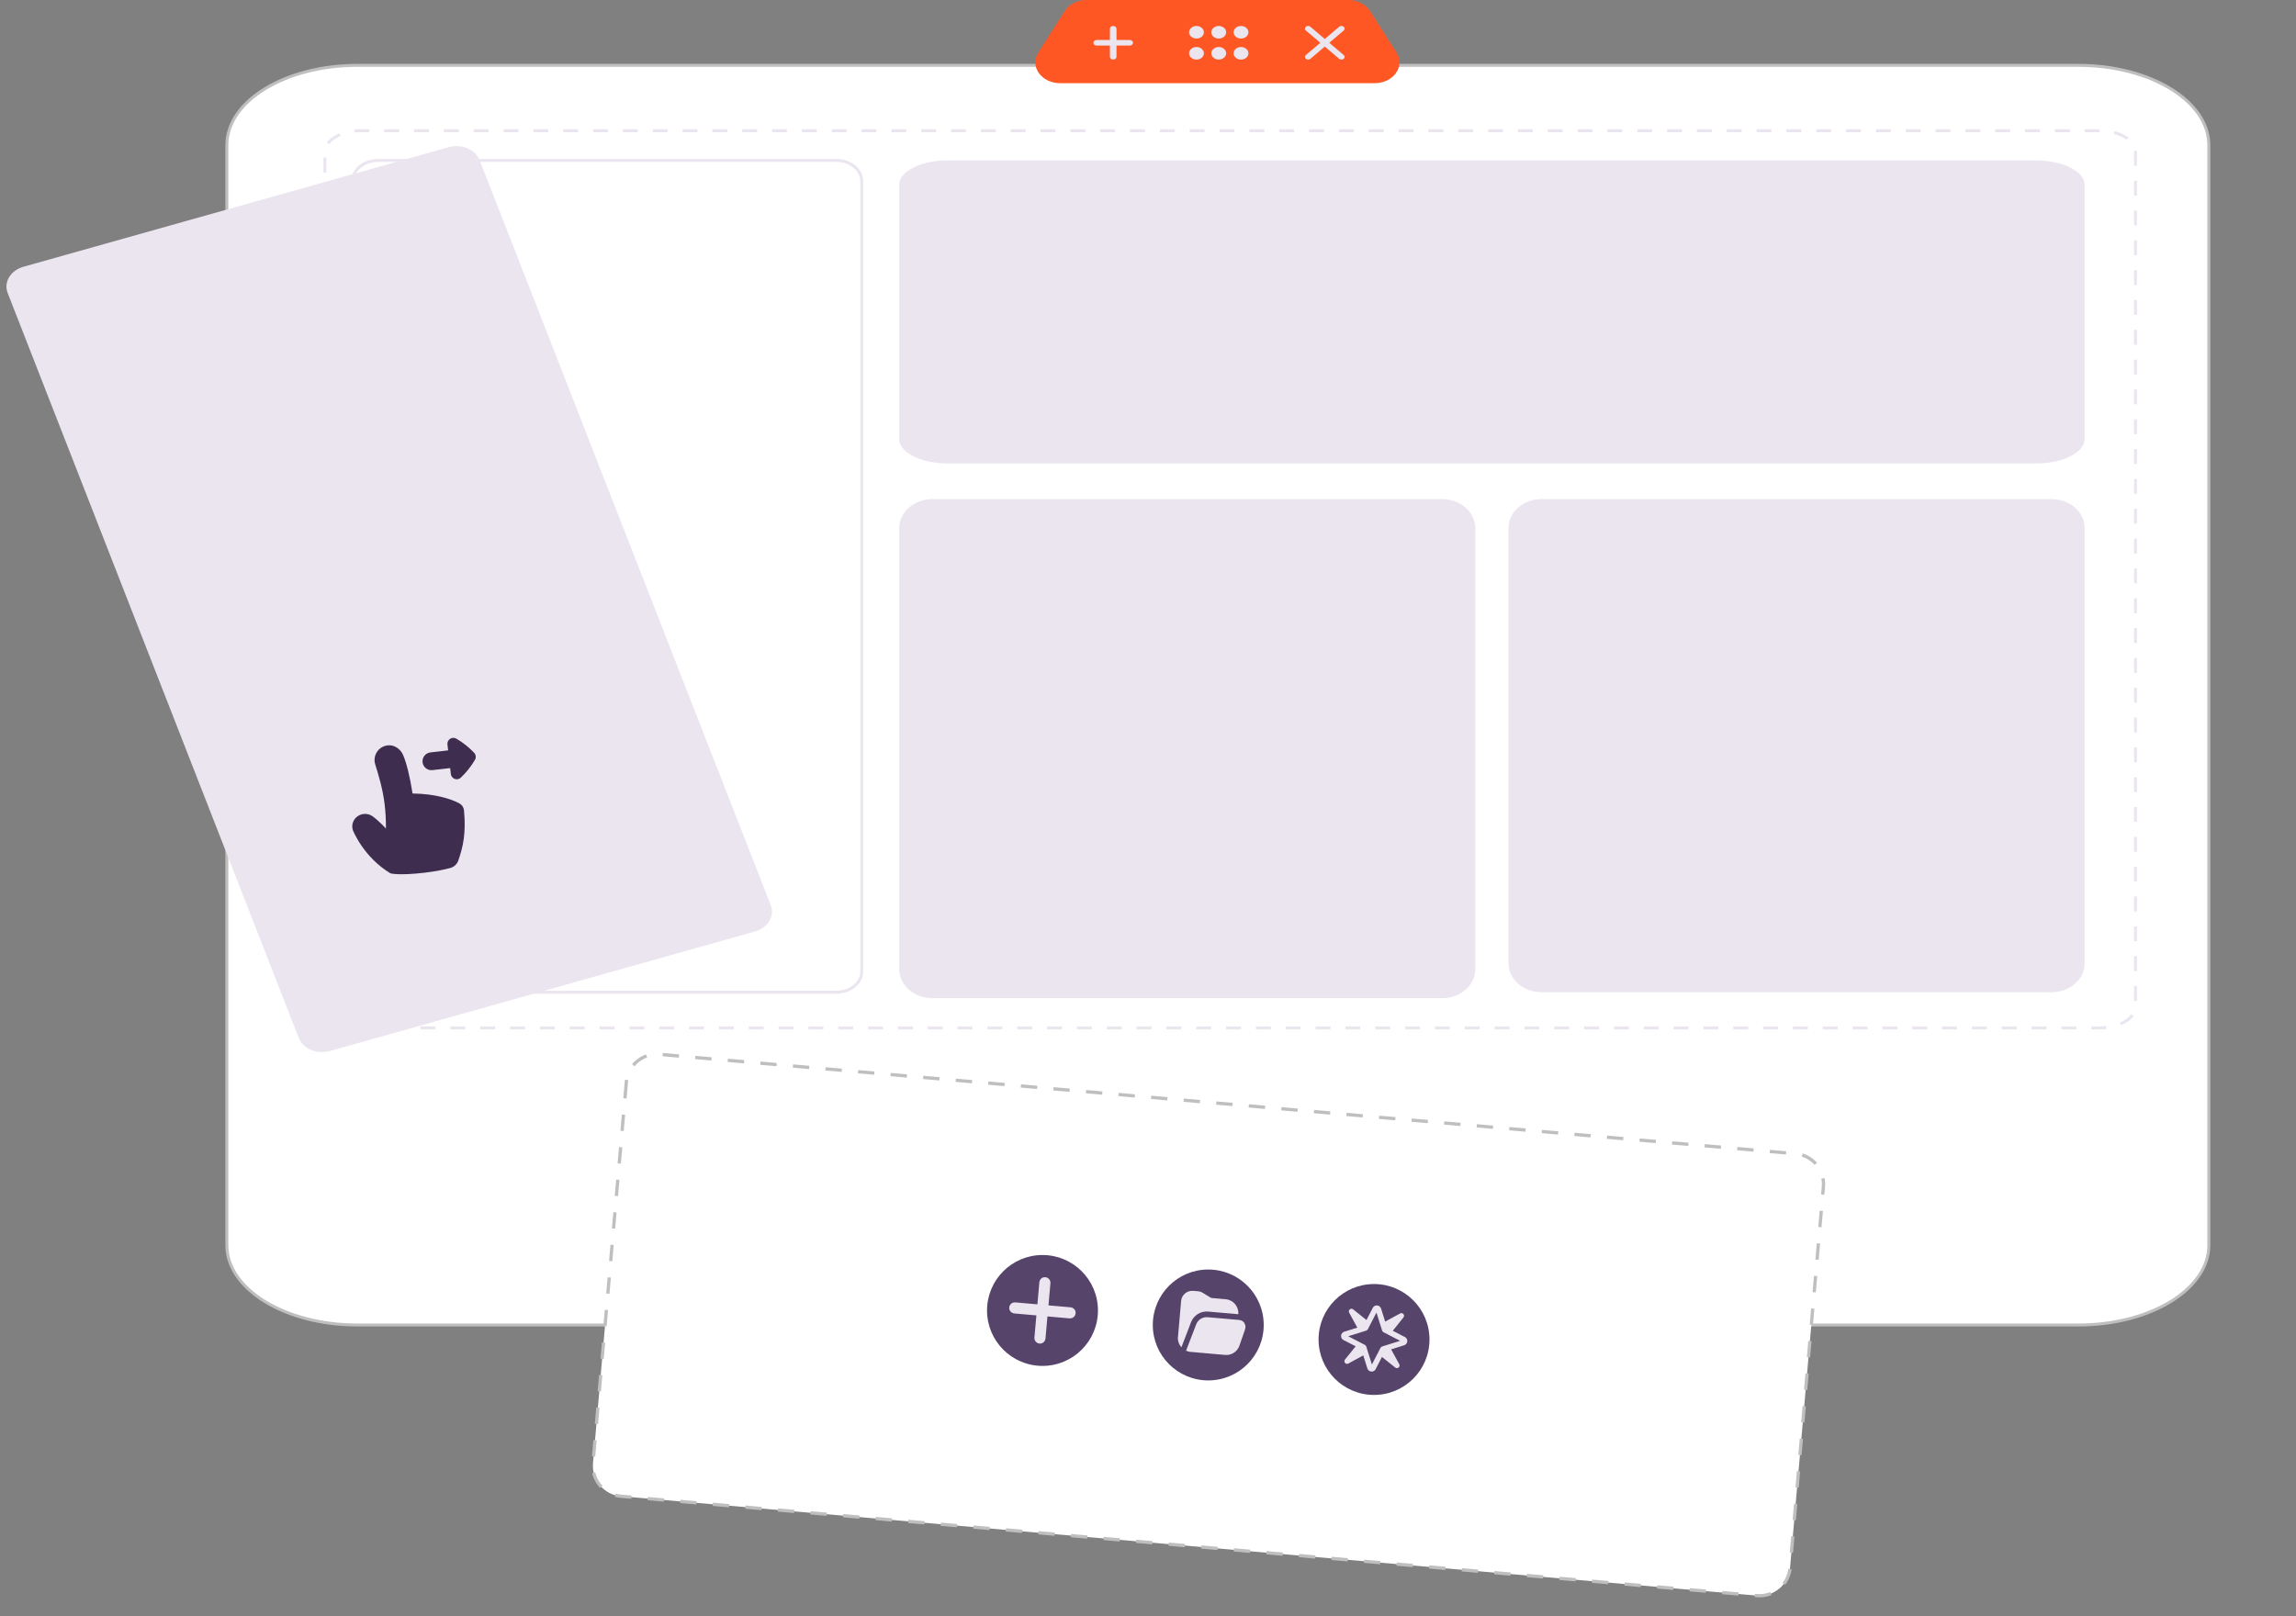
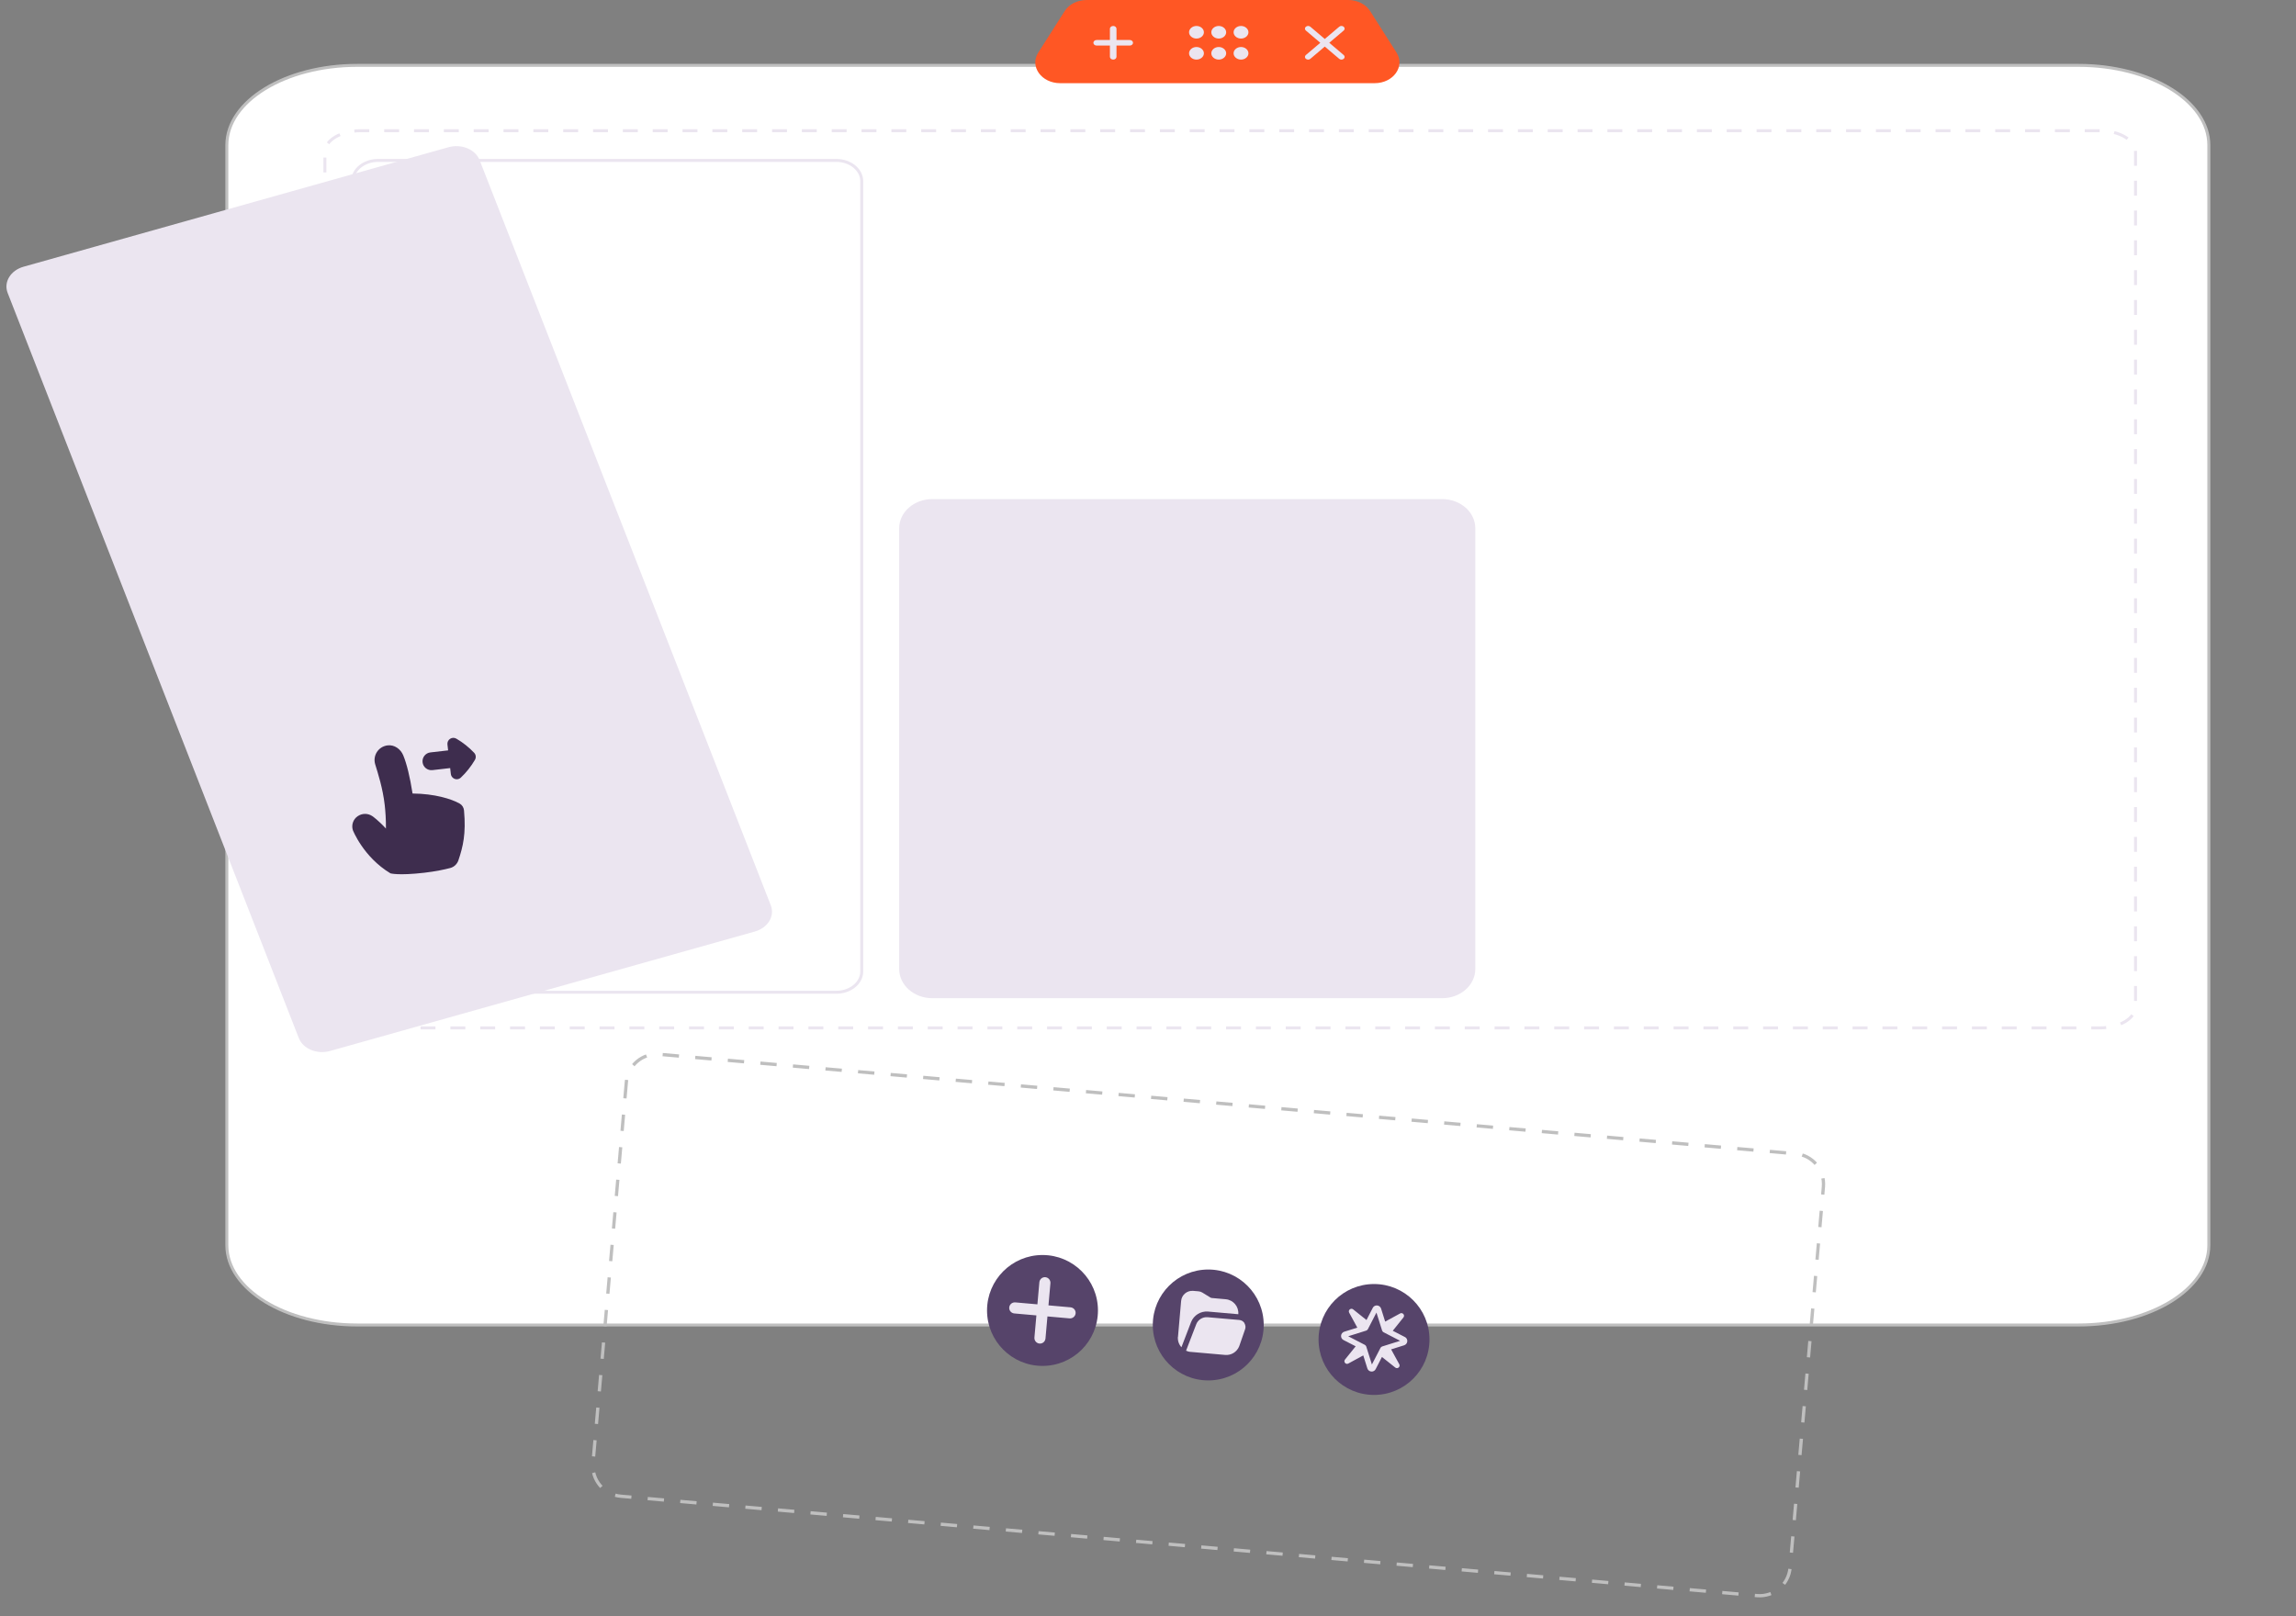
<svg xmlns="http://www.w3.org/2000/svg" width="1159" height="816" viewBox="0 0 1159 816" fill="none">
  <rect x="0" y="0" width="1159" height="816" fill="#808080" stroke="none" />
  <path d="M1049.19 33H180.319C143.973 33 114.508 51.044 114.508 73.303V628.697C114.508 650.956 143.973 669 180.319 669H1049.19C1085.54 669 1115 650.956 1115 628.697V73.303C1115 51.044 1085.54 33 1049.19 33Z" fill="white" stroke="#BFBFBF" stroke-width="1.5" stroke-miterlimit="10" />
  <path d="M1047.64 63H181.862C171.997 63 164 67.854 164 73.843V508.158C164 514.146 171.997 519 181.862 519H1047.64C1057.51 519 1065.5 514.146 1065.5 508.158V73.843C1065.5 67.854 1057.51 63 1047.64 63Z" fill="white" />
  <path d="M1059.89 66H182.11C172.108 66 164 70.822 164 76.771V508.229C164 514.178 172.108 519 182.11 519H1059.89C1069.89 519 1078 514.178 1078 508.229V76.771C1078 70.822 1069.89 66 1059.89 66Z" stroke="#EBE5F0" stroke-width="1.5" stroke-miterlimit="10" stroke-dasharray="7.53 7.53" />
  <path d="M422.168 81H190.832C183.745 81 178 85.695 178 91.486V490.514C178 496.305 183.745 501 190.832 501H422.168C429.255 501 435 496.305 435 490.514V91.486C435 85.695 429.255 81 422.168 81Z" fill="white" stroke="#EBE5F0" stroke-width="1.496" stroke-miterlimit="10" />
  <path d="M226.361 74.34L11.896 134.669C5.326 136.517 1.729 142.441 3.862 147.901L150.828 524.116C152.961 529.576 160.016 532.505 166.586 530.656L381.052 470.328C387.622 468.479 391.218 462.555 389.085 457.095L242.119 80.88C239.987 75.42 232.931 72.492 226.361 74.34Z" fill="#EBE5F0" />
-   <path d="M1027.8 81H478.387C464.861 81 453.896 86.517 453.896 93.322V221.678C453.896 228.483 464.861 234 478.387 234H1027.8C1041.33 234 1052.29 228.483 1052.29 221.678V93.322C1052.29 86.517 1041.33 81 1027.8 81Z" fill="#EBE5F0" />
  <path d="M727.993 252H470.625C461.386 252 453.896 258.6 453.896 266.742V489.258C453.896 497.4 461.386 504 470.625 504H727.993C737.232 504 744.721 497.4 744.721 489.258V266.742C744.721 258.6 737.232 252 727.993 252Z" fill="#EBE5F0" />
-   <path d="M1035.57 252H778.197C768.958 252 761.469 258.522 761.469 266.566V486.434C761.469 494.478 768.958 501 778.197 501H1035.57C1044.8 501 1052.29 494.478 1052.29 486.434V266.566C1052.29 258.522 1044.8 252 1035.57 252Z" fill="#EBE5F0" />
  <path d="M680.528 0H548.53C543.885 0 539.666 2.139 537.468 5.554L524.102 26.555C519.634 33.535 525.697 42 535.163 42H693.894C703.361 42 709.388 33.564 704.956 26.555L691.59 5.554C689.427 2.139 685.172 0 680.528 0Z" fill="#FF5724" />
  <path d="M678.283 13.5C677.646 12.96 676.657 12.96 676.02 13.5L668.737 19.68L661.455 13.5C660.818 12.96 659.828 12.96 659.192 13.5C658.556 14.04 658.556 14.88 659.192 15.42L666.475 21.6L659.192 27.78C658.556 28.32 658.556 29.16 659.192 29.7C659.828 30.24 660.818 30.24 661.455 29.7L668.737 23.52L676.02 29.7C676.657 30.24 677.646 30.24 678.283 29.7C678.919 29.16 678.919 28.32 678.283 27.78L671 21.6L678.283 15.42C678.919 14.88 678.919 14.04 678.283 13.5Z" fill="#EBE5F0" />
  <path d="M622.707 26.91C622.707 25.17 624.404 23.73 626.455 23.73C628.505 23.73 630.202 25.17 630.202 26.91C630.202 28.65 628.505 30.09 626.455 30.09C624.404 30.09 622.707 28.65 622.707 26.91ZM600.223 26.91C600.223 25.17 601.92 23.73 603.97 23.73C606.021 23.73 607.717 25.17 607.717 26.91C607.717 28.65 606.021 30.09 603.97 30.09C601.92 30.09 600.223 28.65 600.223 26.91ZM611.465 26.91C611.465 25.17 613.162 23.73 615.212 23.73C617.263 23.73 618.96 25.17 618.96 26.91C618.96 28.65 617.263 30.09 615.212 30.09C613.162 30.09 611.465 28.65 611.465 26.91ZM622.707 16.29C622.707 14.55 624.404 13.11 626.455 13.11C628.505 13.11 630.202 14.55 630.202 16.29C630.202 18.03 628.505 19.47 626.455 19.47C624.404 19.47 622.707 18.03 622.707 16.29ZM600.223 16.29C600.223 14.55 601.92 13.11 603.97 13.11C606.021 13.11 607.717 14.55 607.717 16.29C607.717 18.03 606.021 19.47 603.97 19.47C601.92 19.47 600.223 18.03 600.223 16.29ZM611.465 16.29C611.465 14.55 613.162 13.11 615.212 13.11C617.263 13.11 618.96 14.55 618.96 16.29C618.96 18.03 617.263 19.47 615.212 19.47C613.162 19.47 611.465 18.03 611.465 16.29Z" fill="#EBE5F0" />
  <path d="M570.278 20.19H563.596V14.52C563.596 13.74 562.854 13.11 561.935 13.11C561.015 13.11 560.273 13.74 560.273 14.52V20.19H553.591C552.672 20.19 551.93 20.82 551.93 21.6C551.93 22.38 552.672 23.01 553.591 23.01H560.273V28.68C560.273 29.46 561.015 30.09 561.935 30.09C562.854 30.09 563.596 29.46 563.596 28.68V23.01H570.278C571.197 23.01 571.94 22.38 571.94 21.6C571.94 20.82 571.197 20.19 570.278 20.19Z" fill="#EBE5F0" />
  <g clip-path="url(#clip0_379_818)">
    <path d="M234.226 409.17C235.323 421.002 233.68 427.629 231.399 434.385C230.759 436.276 229.225 437.746 227.294 438.261C224.608 438.978 219.786 440.01 214.147 440.66C201.034 442.17 197.102 440.962 197.102 440.962C183.374 432.704 178.109 419.139 178.109 419.139C177.307 416.574 178.23 413.686 180.566 412.1C182.821 410.569 185.71 410.539 188.024 412.117C188.024 412.117 191.23 414.387 194.813 418.362C194.87 413.817 194.556 409.523 194.207 406.489C193.222 397.938 190.828 390.607 189.398 385.919C188.066 381.57 190.915 376.938 195.651 376.345C199.089 375.912 202.255 378.205 203.573 381.412C205.276 385.555 206.955 392.238 208.253 400.652C219.494 400.762 227.849 403.384 232.014 405.719C233.273 406.426 234.094 407.732 234.226 409.17ZM239.334 380.077C236.694 377.289 233.676 374.892 230.357 372.955C229.376 372.379 228.157 372.411 227.205 373.034C226.252 373.654 225.734 374.761 225.864 375.891L226.207 378.871L217.266 379.901C214.795 380.186 213.026 382.416 213.31 384.886C213.595 387.357 215.825 389.126 218.296 388.842L227.237 387.812L227.58 390.792C227.732 392.403 229.309 393.643 230.903 393.429C231.535 393.357 232.141 393.085 232.623 392.627C235.411 389.987 237.809 386.969 239.746 383.651C240.417 382.501 240.249 381.044 239.334 380.077Z" fill="#3E2D4E" />
  </g>
-   <path d="M316.177 546.352L299.343 738.766C298.601 747.245 304.873 754.72 313.352 755.462L886.912 805.642C895.391 806.384 902.866 800.112 903.608 791.633L920.442 599.219C921.184 590.74 914.912 583.265 906.433 582.523L332.873 532.343C324.394 531.601 316.919 537.874 316.177 546.352Z" fill="white" />
  <path d="M316.177 546.352L299.343 738.766C298.601 747.245 304.873 754.72 313.352 755.462L886.912 805.642C895.391 806.384 902.866 800.112 903.608 791.633L920.442 599.219C921.184 590.74 914.912 583.265 906.433 582.523L332.873 532.343C324.394 531.601 316.919 537.874 316.177 546.352Z" stroke="#BFBFBF" stroke-width="1.65" stroke-miterlimit="10" stroke-dasharray="8.25 8.25" />
  <path d="M526.243 689.663C541.706 689.663 554.24 677.128 554.24 661.665C554.24 646.203 541.706 633.668 526.243 633.668C510.781 633.668 498.246 646.203 498.246 661.665C498.246 677.128 510.781 689.663 526.243 689.663Z" fill="#56446A" />
  <path d="M540.423 660.081L529.256 659.091L530.246 647.924C530.365 646.38 529.256 645.033 527.712 644.875C526.167 644.717 524.821 645.865 524.662 647.409L523.672 658.577L512.505 657.587C510.961 657.468 509.614 658.577 509.456 660.121C509.298 661.665 510.446 663.012 511.99 663.17L523.158 664.16L522.168 675.327C522.049 676.872 523.158 678.218 524.702 678.377C526.246 678.535 527.593 677.387 527.751 675.842L528.741 664.675L539.908 665.665C541.453 665.784 542.799 664.675 542.958 663.131C543.116 661.586 541.968 660.24 540.423 660.081Z" fill="#EBE5F0" />
  <path d="M609.919 696.989C625.382 696.989 637.916 684.454 637.916 668.991C637.916 653.529 625.382 640.994 609.919 640.994C594.457 640.994 581.922 653.529 581.922 668.991C581.922 684.454 594.457 696.989 609.919 696.989Z" fill="#56446A" />
  <path d="M594.635 675.011L596.219 656.874C596.496 653.785 599.189 651.528 602.277 651.765L605.049 652.003C605.683 652.043 606.317 652.28 606.871 652.597L611.069 655.171C611.069 655.171 611.465 655.369 611.663 655.369L618.712 656.002C622.553 656.319 625.404 659.725 625.087 663.566L609.802 662.22C606.119 661.903 602.594 664.081 601.248 667.526L596.377 680.238C595.11 678.852 594.437 676.991 594.595 674.971L594.635 675.011ZM628.255 668.12C627.661 667.17 626.711 666.576 625.562 666.457C625.562 666.457 625.562 666.457 625.483 666.457L609.564 665.071C607.109 664.873 604.772 666.299 603.862 668.595L598.714 681.98C599.426 682.297 600.139 682.535 600.931 682.574L618.434 684.119C621.523 684.396 624.414 682.614 625.562 679.683L628.453 671.328C628.889 670.259 628.77 669.11 628.176 668.12H628.255Z" fill="#EBE5F0" />
  <path d="M693.595 704.315C709.057 704.315 721.592 691.78 721.592 676.317C721.592 660.855 709.057 648.32 693.595 648.32C678.132 648.32 665.598 660.855 665.598 676.317C665.598 691.78 678.132 704.315 693.595 704.315Z" fill="#56446A" />
  <path d="M709.196 675.09L703.058 671.922L708.444 665.19C709.354 664.041 708.048 662.497 706.78 663.17L699.217 667.289L697.158 660.715C696.881 659.844 696.089 659.21 695.178 659.131C694.267 659.052 693.356 659.527 692.96 660.359L689.792 666.497L683.06 661.111C681.912 660.2 680.367 661.507 681.04 662.774L685.159 670.338L678.546 672.397C677.675 672.674 677.041 673.466 676.962 674.377C676.882 675.288 677.358 676.198 678.189 676.594L684.327 679.763L678.942 686.455C678.031 687.603 679.338 689.148 680.605 688.474L688.168 684.356L690.228 690.93C690.505 691.801 691.297 692.435 692.208 692.514C693.119 692.593 694.029 692.118 694.425 691.286L697.593 685.148L704.325 690.494C705.474 691.405 707.018 690.098 706.345 688.831L702.227 681.307L708.8 679.248C709.671 678.971 710.305 678.179 710.384 677.268C710.463 676.357 709.988 675.446 709.157 675.05L709.196 675.09ZM697.712 679.842C697.356 679.961 697.078 680.198 696.88 680.515L692.525 688.95L689.673 679.881C689.555 679.525 689.317 679.248 689 679.05L680.565 674.694L689.634 671.843C689.99 671.724 690.267 671.486 690.465 671.169L694.821 662.734L697.672 671.803C697.791 672.159 698.029 672.436 698.346 672.634L706.78 676.991L697.712 679.842Z" fill="#EBE5F0" />
  <defs>
    <clipPath id="clip0_379_818">
      <rect width="72" height="72" fill="white" transform="translate(170.043 376.28) rotate(-6.57)" />
    </clipPath>
  </defs>
</svg>